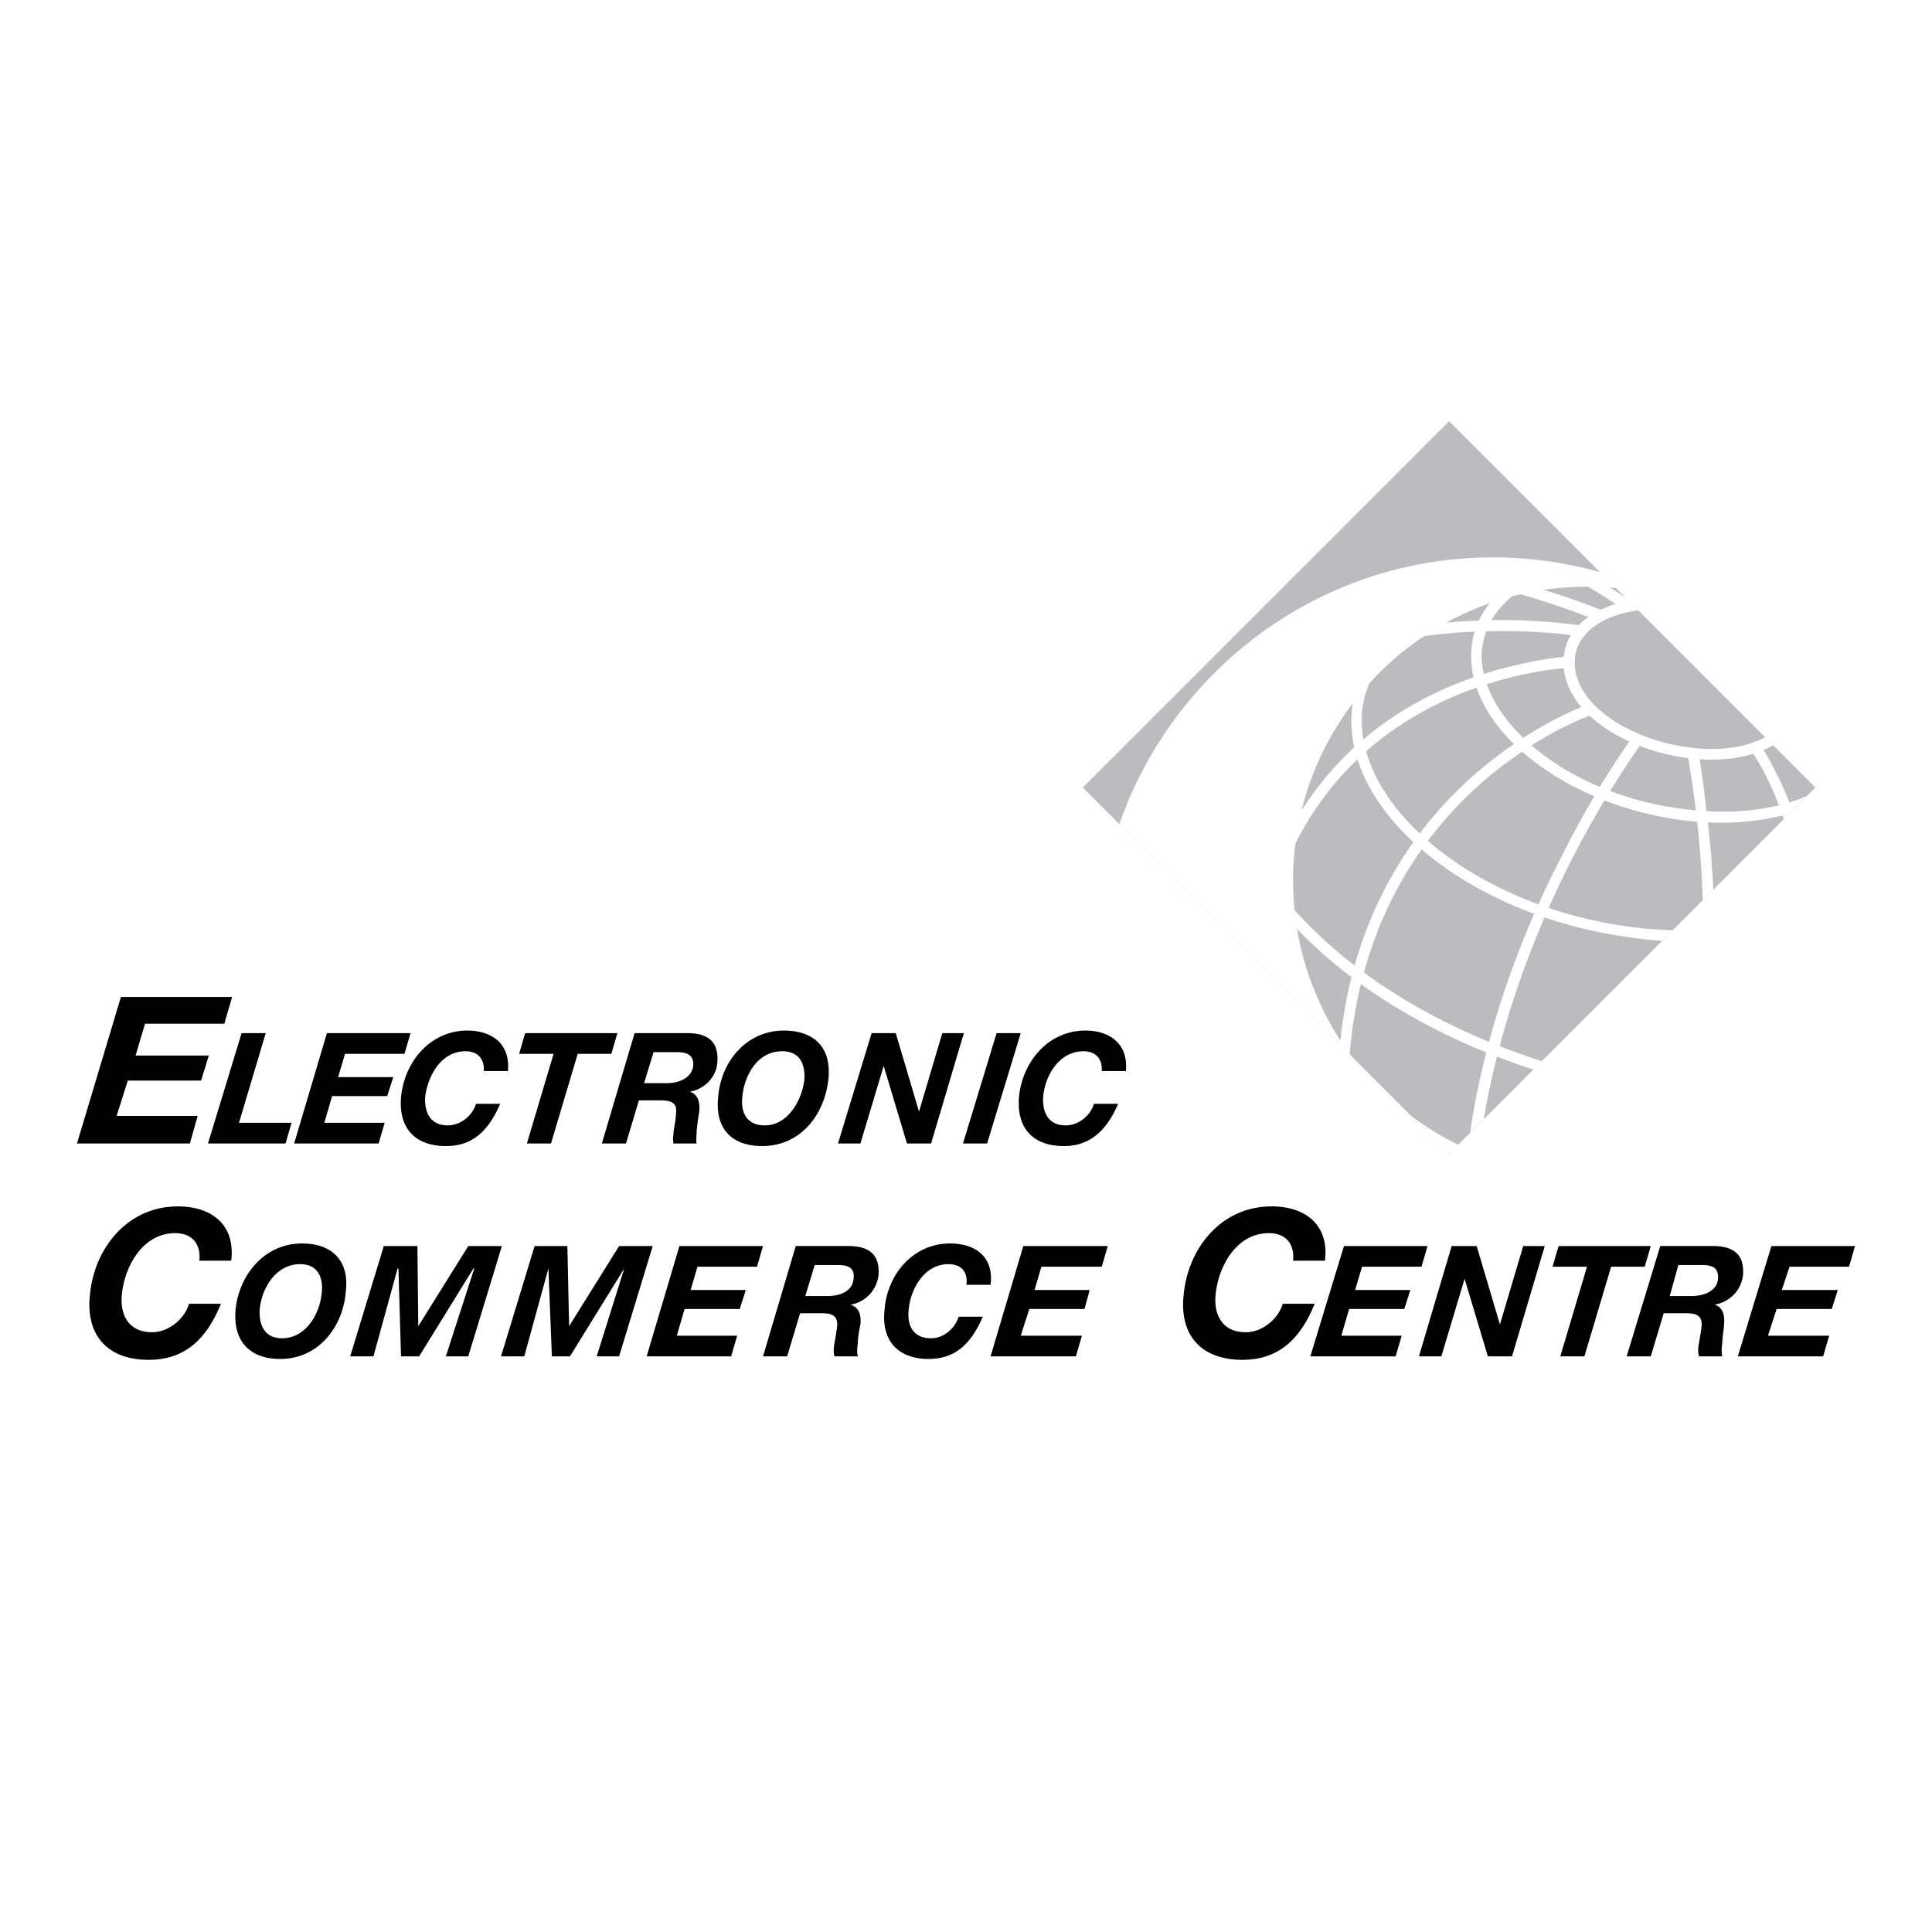
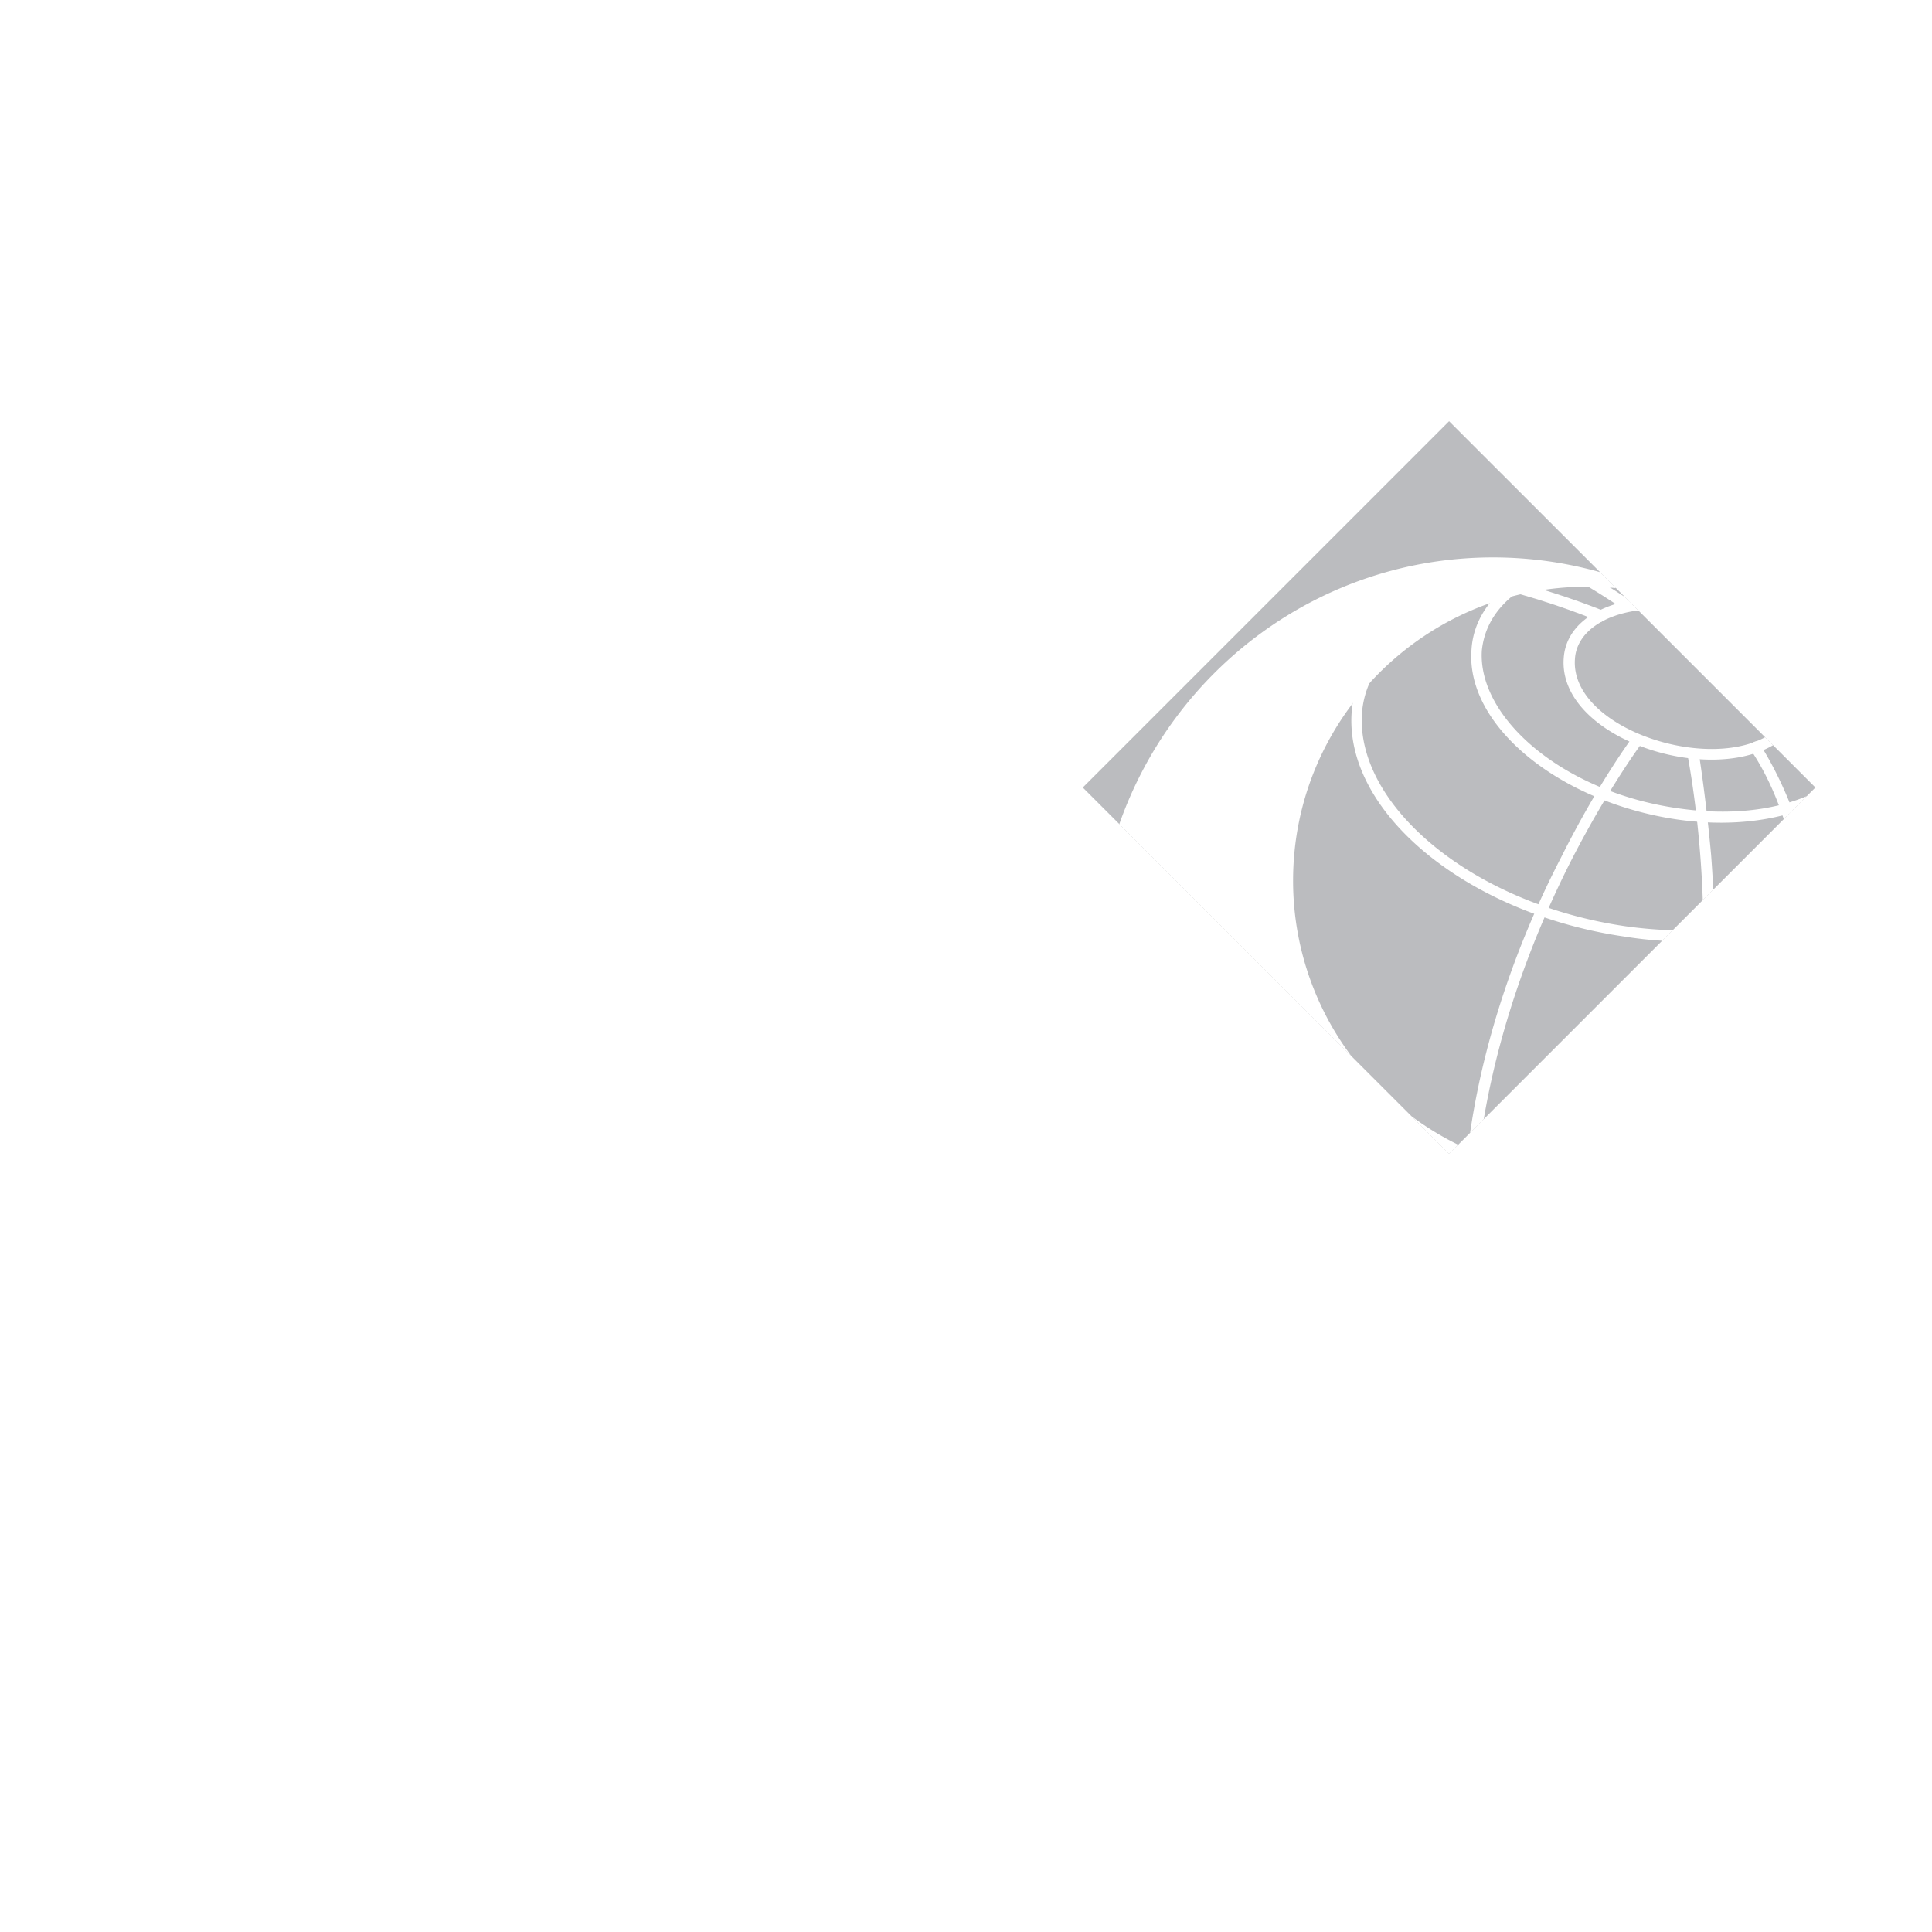
<svg xmlns="http://www.w3.org/2000/svg" width="2500" height="2500" viewBox="0 0 192.756 192.756">
  <g fill-rule="evenodd" clip-rule="evenodd">
-     <path fill="#fff" d="M0 0h192.756v192.756H0V0z" />
    <path fill="#bbbcbf" d="M108.029 78.571l36.547-36.546 36.547 36.546-36.547 36.546-36.547-36.546z" />
    <path d="M111.676 82.216c5.443-15.509 20.084-26.604 37.285-26.604 3.699 0 7.281.516 10.678 1.475l1.59 1.591a29.444 29.444 0 0 0-2.895-.143c-16.166 0-29.322 13.157-29.322 29.323a29.19 29.19 0 0 0 5.818 17.515l-23.154-23.157zm33.806 31.995l-.906.906-3.756-3.756a29.48 29.48 0 0 0 4.662 2.85zM169.514 75.303s.688 4.3 1.203 9.976c.084 1.111.158 2.28.213 3.484l-1.045 1.046c-.164-5.1-.75-10.245-1.49-14.334l1.119-.172zM174.414 74.444l.602-.43.346-.087c.258.344 1.719 2.58 3.096 5.934.127.322.252.656.375.999l-.867.868c-.878-2.681-2.085-5.206-3.552-7.284zM163.838 74.099s-3.354 4.472-7.137 11.867c-3.375 6.673-6.955 15.602-8.666 25.692l-1.365 1.365c1.6-10.883 5.455-20.471 9.084-27.487 3.785-7.567 7.225-12.125 7.225-12.125l.859.688z" fill="#fff" />
-     <path d="M158.936 71.262s-1.461.516-3.783 1.719c-12.227 6.712-19.4 18.327-20.494 32.22l-.971-.973c1.291-13.889 8.662-25.463 20.949-32.193 2.408-1.29 3.955-1.806 3.955-1.806l.344 1.033zM156.615 66.618s-1.893.086-4.73.688c-15.027 3.366-24.213 13.787-26.26 28.859l-.977-.977c2.365-15.105 11.811-25.526 26.979-28.915 2.924-.688 4.902-.774 4.902-.774l.086 1.119z" fill="#fff" />
-     <path d="M157.99 63.523c-2.602-.42-38.32-5.342-41.205 23.804l-1.014-1.014c2.426-19.185 19.191-24.915 36.113-24.423 3.869.171 6.449.602 6.449.602l-.172.86c-.085-.001-.085.085-.171.171zM152.98 106.713c-9.518-3.098-18.633-8.256-24.914-15.501l.773-.773c6.332 7.253 15.479 12.388 24.986 15.429l-.845.845z" fill="#fff" />
    <path d="M165.832 93.86a36.592 36.592 0 0 1-3.715-.412c-15.562-2.236-28.031-12.297-27.258-22.444.086-1.118.344-2.236.773-3.354l1.033.431a9.094 9.094 0 0 0-.775 3.009c-.688 9.201 10.922 19.09 26.314 21.326a42.91 42.91 0 0 0 4.678.395l-1.05 1.049zM176.9 74.35c-6.92 4.033-21.449-.903-20.889-8.677.201-3.056 2.914-5.033 6.477-5.735l.959.959c-3.682.489-6.172 2.343-6.316 4.862-.477 6.678 12.643 11.224 18.975 7.795l.794.796z" fill="#fff" />
    <path d="M178.523 81.169c-3.227.934-7.086 1.192-11.246.583-11.607-1.72-21.068-9.287-20.465-16.94.172-2.837 1.805-5.246 4.385-6.965l.602.946c-2.322 1.548-3.697 3.611-3.955 6.105-.43 6.708 8.082 14.103 19.52 15.737 5.072.751 9.551.226 12.904-1.21l-1.745 1.744zM162.291 61.029s-1.979-1.462-5.16-3.268l.516-.946a94.082 94.082 0 0 1 4.465 2.745l.68.68-.501.789z" fill="#fff" />
    <path d="M159.711 62.061c-.859-.344-4.559-1.891-9.545-3.181l.258-1.032c5.762 1.462 9.975 3.268 9.975 3.268l-.344.774-.344.171z" fill="#fff" />
-     <path d="M23.071 125.779c.43-3.611-1.978-5.416-5.331-5.416-4.988 0-8.341 4.127-8.771 8.857-.43 4.041 1.806 6.449 5.848 6.449 3.182 0 5.589-1.549 7.223-5.59h-3.181c-.43 1.461-1.978 2.838-3.698 2.838-2.322 0-3.182-1.721-3.01-3.697.258-2.838 2.064-6.191 5.332-6.191 1.548 0 2.58.945 2.408 2.75h3.18zM25.909 130.682c.172-2.064 1.548-4.557 4.042-4.557 1.72 0 2.322 1.289 2.15 2.838-.172 2.062-1.548 4.557-3.956 4.557-1.72 0-2.322-1.291-2.236-2.838zm-2.408 0c-.258 3.096 1.375 4.902 4.471 4.902 3.784 0 6.277-3.182 6.535-6.795.344-3.096-1.461-4.729-4.385-4.729-3.697.001-6.277 3.096-6.621 6.622zM34.938 135.324h2.321l2.408-8.769h.086l.258 8.769h1.806l5.417-8.769h.086l-2.837 8.769h2.236l3.353-11.006h-3.353l-4.988 7.998-.086-7.998h-3.353l-3.354 11.006zM49.986 135.324h2.322l2.407-8.769.344 8.769h1.806l5.418-8.769-2.752 8.769h2.236l3.354-11.006h-3.354l-4.988 7.998-.172-7.998h-3.268l-3.353 11.006zM64.518 135.324h8.428l.601-2.062h-6.019l.774-2.666h5.503l.603-1.893h-5.504l.687-2.32h5.934l.602-2.065h-8.341l-3.268 11.006zM76.127 135.324h2.408l1.29-4.299h2.236c.945 0 1.547.258 1.461 1.291-.086.773-.258 1.547-.344 2.234 0 .258 0 .518.086.773h2.322c-.086-.344-.086-.773 0-1.289 0-.688.172-1.461.258-1.893.086-.859-.086-1.719-1.032-1.977h.086a3.377 3.377 0 0 0 2.751-2.924c.172-2.15-1.032-2.924-3.01-2.924h-5.245l-3.267 11.008zm5.16-9.115h2.236c.946 0 1.806.174 1.634 1.377-.086 1.203-1.29 1.721-2.58 1.721h-2.236l.946-3.098zM98.828 128.188c.344-2.752-1.461-4.127-4.041-4.127-3.697 0-6.277 3.096-6.535 6.621-.344 3.096 1.375 4.902 4.385 4.902 2.408 0 4.128-1.205 5.417-4.215h-2.407c-.344 1.119-1.462 2.15-2.752 2.15-1.806 0-2.408-1.291-2.236-2.838.172-2.064 1.548-4.557 3.956-4.557 1.204 0 1.978.688 1.806 2.062h2.407v.002zM98.828 135.324h8.514l.601-2.062h-6.105l.859-2.666h5.504l.518-1.893h-5.504l.687-2.32h6.02l.601-2.065h-8.427l-3.268 11.006zM132.193 125.779c.43-3.611-1.979-5.416-5.332-5.416-4.986 0-8.34 4.127-8.771 8.857-.43 4.041 1.807 6.449 5.848 6.449 3.182 0 5.59-1.549 7.225-5.59h-3.182c-.43 1.461-1.979 2.838-3.699 2.838-2.32 0-3.182-1.721-3.008-3.697.258-2.838 2.062-6.191 5.33-6.191 1.549 0 2.58.945 2.408 2.75h3.181zM130.732 135.324h8.512l.602-2.062h-6.02l.776-2.666h5.502l.603-1.893h-5.504l.688-2.32h5.933l.602-2.065h-8.34l-3.354 11.006zM141.566 135.324h2.237l2.32-7.738 2.322 7.738h2.409l3.267-11.006h-2.15l-2.323 7.825-2.32-7.825h-2.494l-3.268 11.006zM155.67 135.324h2.406l2.666-8.941h3.354l.601-2.065h-9.199l-.603 2.065h3.439l-2.664 8.941zM162.291 135.324h2.406l1.291-4.299h2.32c.947 0 1.549.258 1.463 1.291-.086.773-.258 1.547-.344 2.234 0 .258 0 .518.086.773h2.32c-.084-.344-.084-.773 0-1.289 0-.688.174-1.461.174-1.893.086-.859-.086-1.719-.947-1.977 1.549-.258 2.666-1.463 2.838-2.924.172-2.15-1.031-2.924-3.01-2.924h-5.244l-3.353 11.008zm5.158-9.115h2.322c.945 0 1.719.174 1.633 1.377s-1.375 1.721-2.664 1.721h-2.15l.859-3.098zM173.383 135.324h8.513l.602-2.062h-6.105l.859-2.666h5.504l.601-1.893h-5.589l.775-2.32h5.934l.601-2.065h-8.342l-3.353 11.006zM7.679 114.086h11.264l.774-2.752h-8.083l1.118-3.525h7.31l.773-2.495h-7.309l.946-3.181h7.911l.774-2.666H12.064l-4.385 14.619zM20.749 114.086h7.739l.602-2.065h-5.245l2.666-8.943h-2.408l-3.354 11.008zM29.348 114.086h8.427l.602-2.065h-6.019l.774-2.666h5.503l.602-1.89h-5.503l.688-2.322h5.933l.603-2.065h-8.342l-3.268 11.008zM50.674 106.861c.258-2.664-1.547-4.041-4.042-4.041-3.698 0-6.277 3.096-6.621 6.621-.258 3.096 1.376 4.902 4.472 4.902 2.408 0 4.127-1.205 5.417-4.215h-2.408c-.344 1.119-1.461 2.15-2.837 2.15-1.72 0-2.322-1.289-2.236-2.838.258-2.062 1.547-4.557 4.042-4.557 1.118 0 1.892.688 1.806 1.977h2.407v.001zM52.566 114.086h2.407l2.666-8.943h3.354l.602-2.065h-9.201l-.602 2.065h3.44l-2.666 8.943zM60.046 114.086h2.408l1.29-4.301h2.235c.946 0 1.634.26 1.462 1.291 0 .773-.258 1.547-.258 2.234-.086.26 0 .518 0 .775h2.322c-.086-.344 0-.775 0-1.291.085-.688.172-1.461.258-1.891.086-.859-.086-1.721-.946-1.979 1.462-.258 2.666-1.461 2.751-2.924.172-2.148-1.032-2.924-3.009-2.924h-5.246l-3.267 11.01zm5.161-9.115h2.235c.946 0 1.806.172 1.721 1.375-.173 1.205-1.376 1.721-2.666 1.721H64.26l.947-3.096zM74.063 109.441c.172-2.062 1.461-4.557 3.956-4.557 1.806 0 2.322 1.289 2.236 2.838-.258 2.062-1.634 4.557-3.956 4.557-1.805 0-2.407-1.289-2.236-2.838zm-2.407 0c-.344 3.096 1.29 4.902 4.386 4.902 3.869 0 6.277-3.182 6.621-6.793.258-3.096-1.462-4.73-4.472-4.73-3.697 0-6.277 3.096-6.535 6.621zM83.608 114.086h2.236l2.322-7.74 2.322 7.74h2.408l3.267-11.008h-2.15l-2.322 7.826-2.321-7.826h-2.408l-3.354 11.008zM96.077 114.086h2.407l3.354-11.008H99.43l-3.353 11.008zM112.33 106.861c.256-2.664-1.549-4.041-4.041-4.041-3.699 0-6.279 3.096-6.623 6.621-.258 3.096 1.377 4.902 4.473 4.902 2.32 0 4.127-1.205 5.416-4.215h-2.406c-.346 1.119-1.463 2.15-2.838 2.15-1.721 0-2.322-1.289-2.236-2.838.172-2.062 1.549-4.557 4.041-4.557 1.119 0 1.893.688 1.807 1.977h2.407v.001z" />
  </g>
</svg>